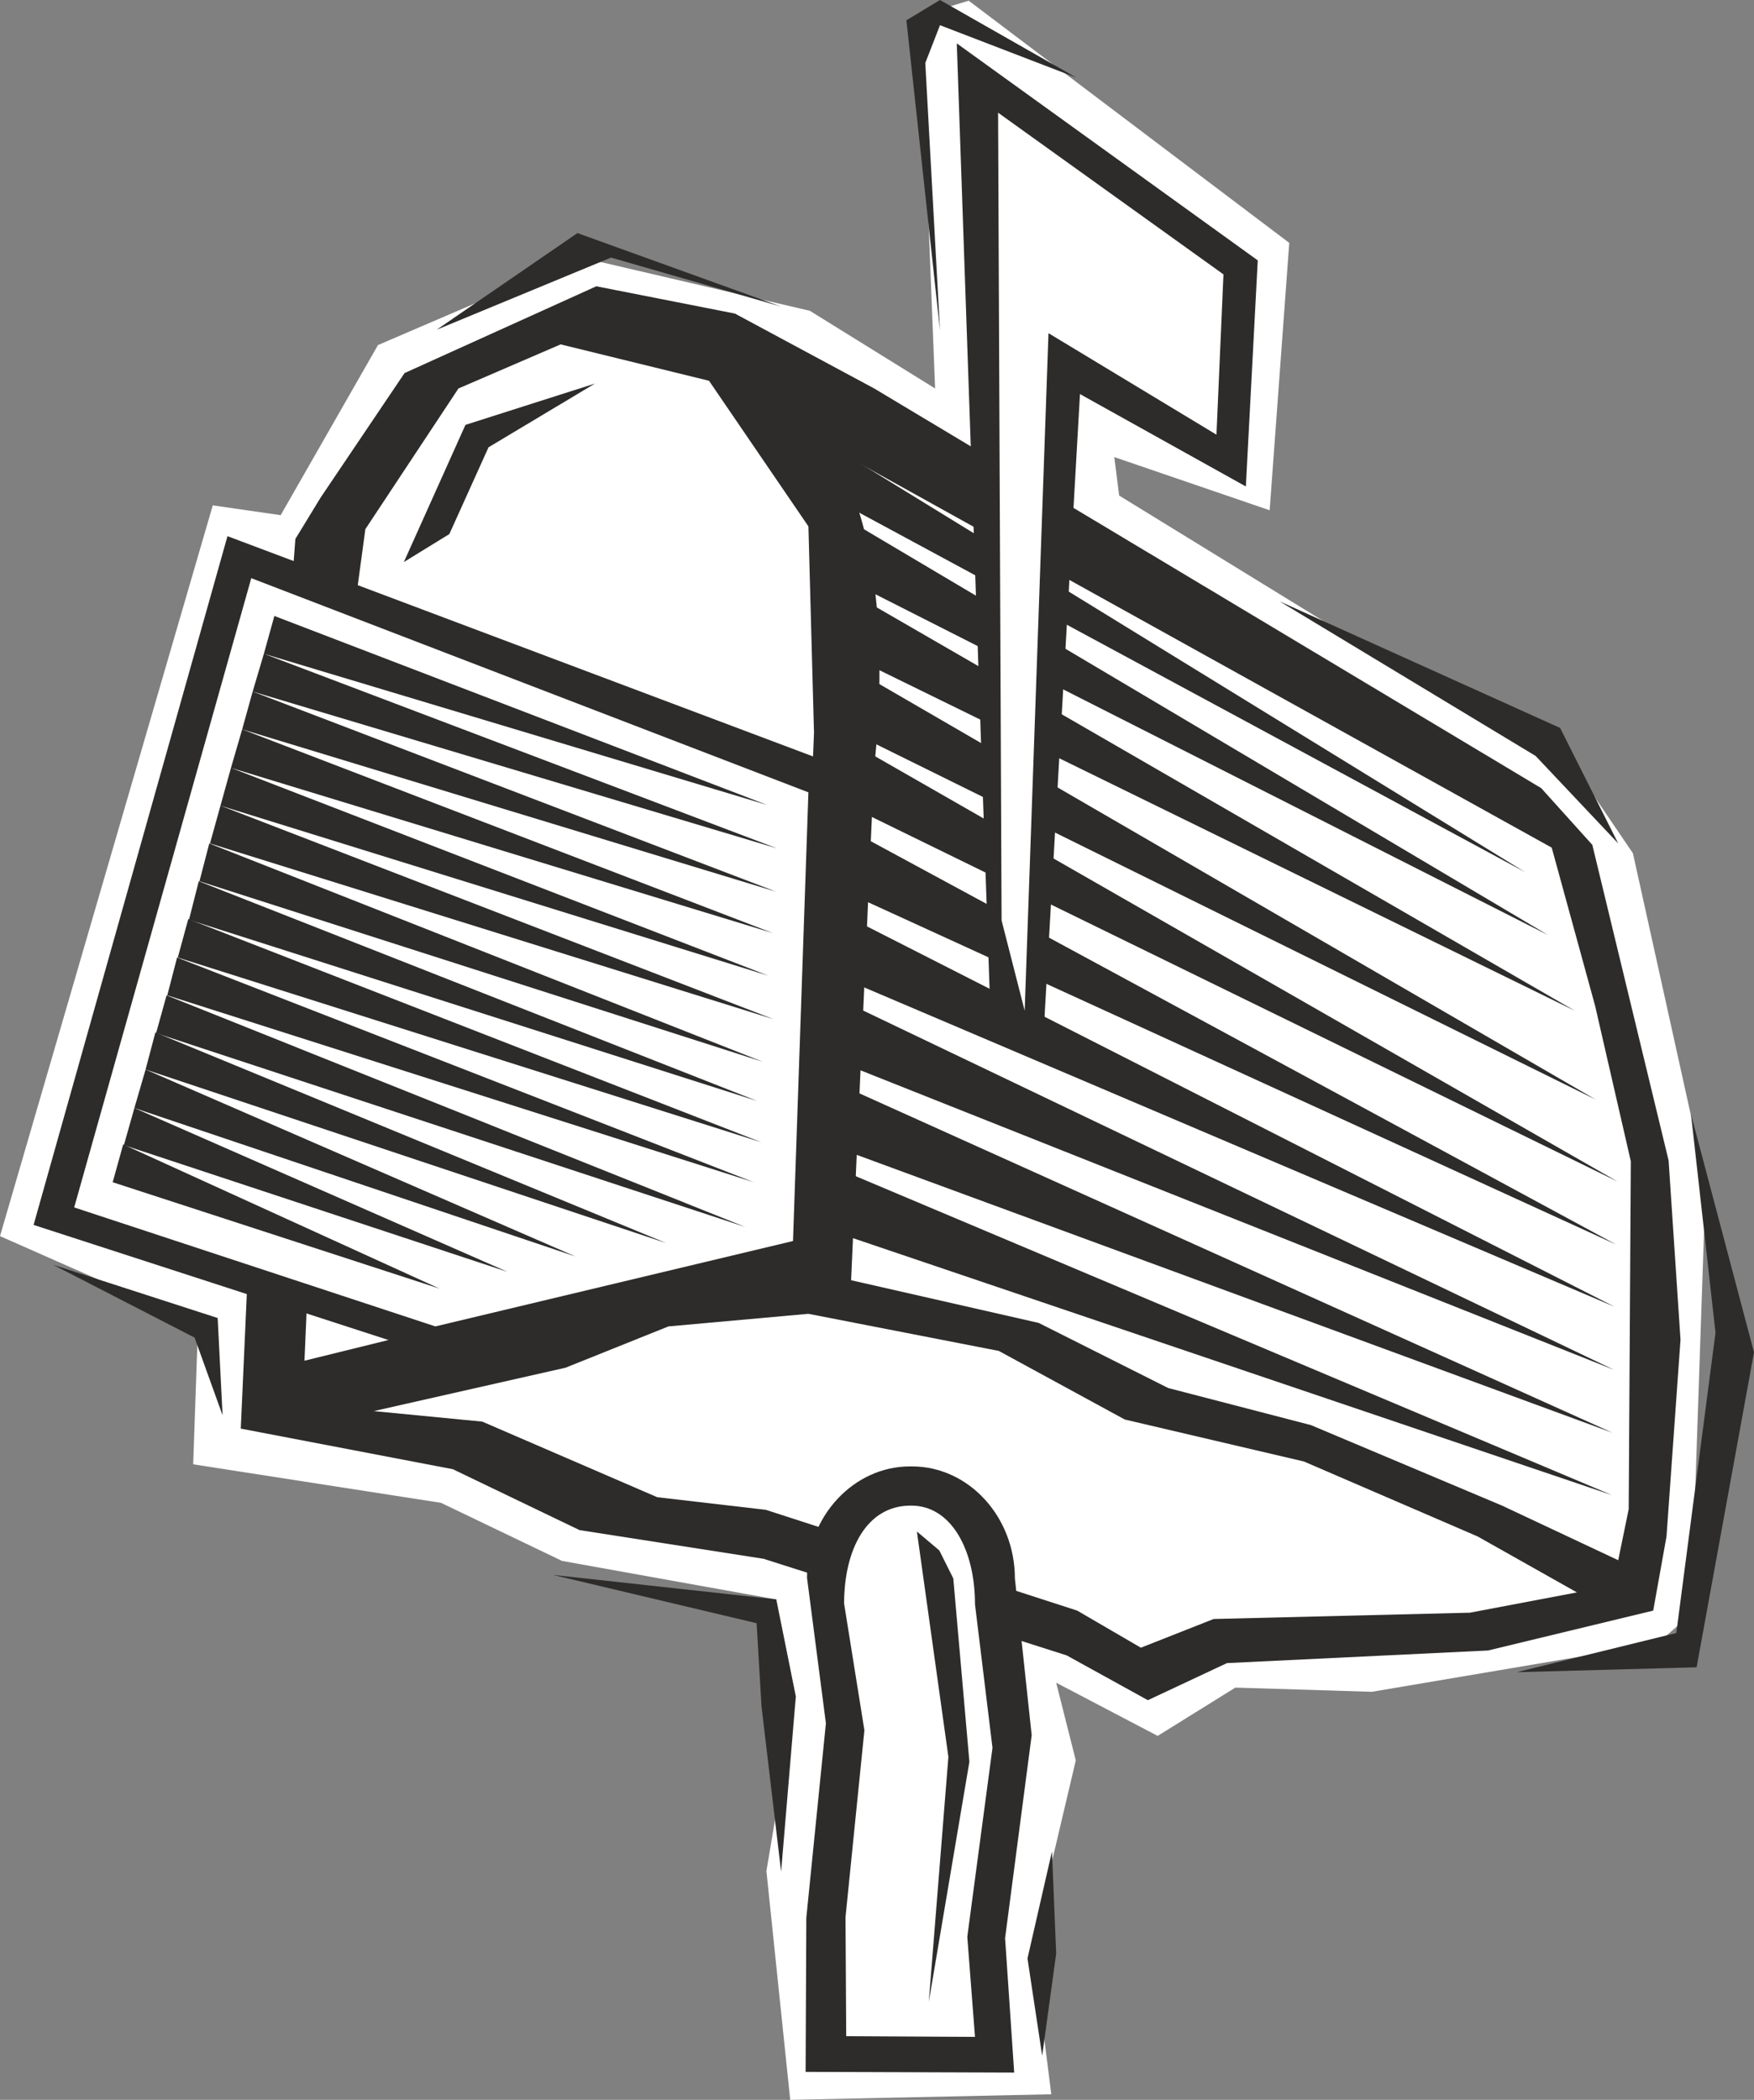
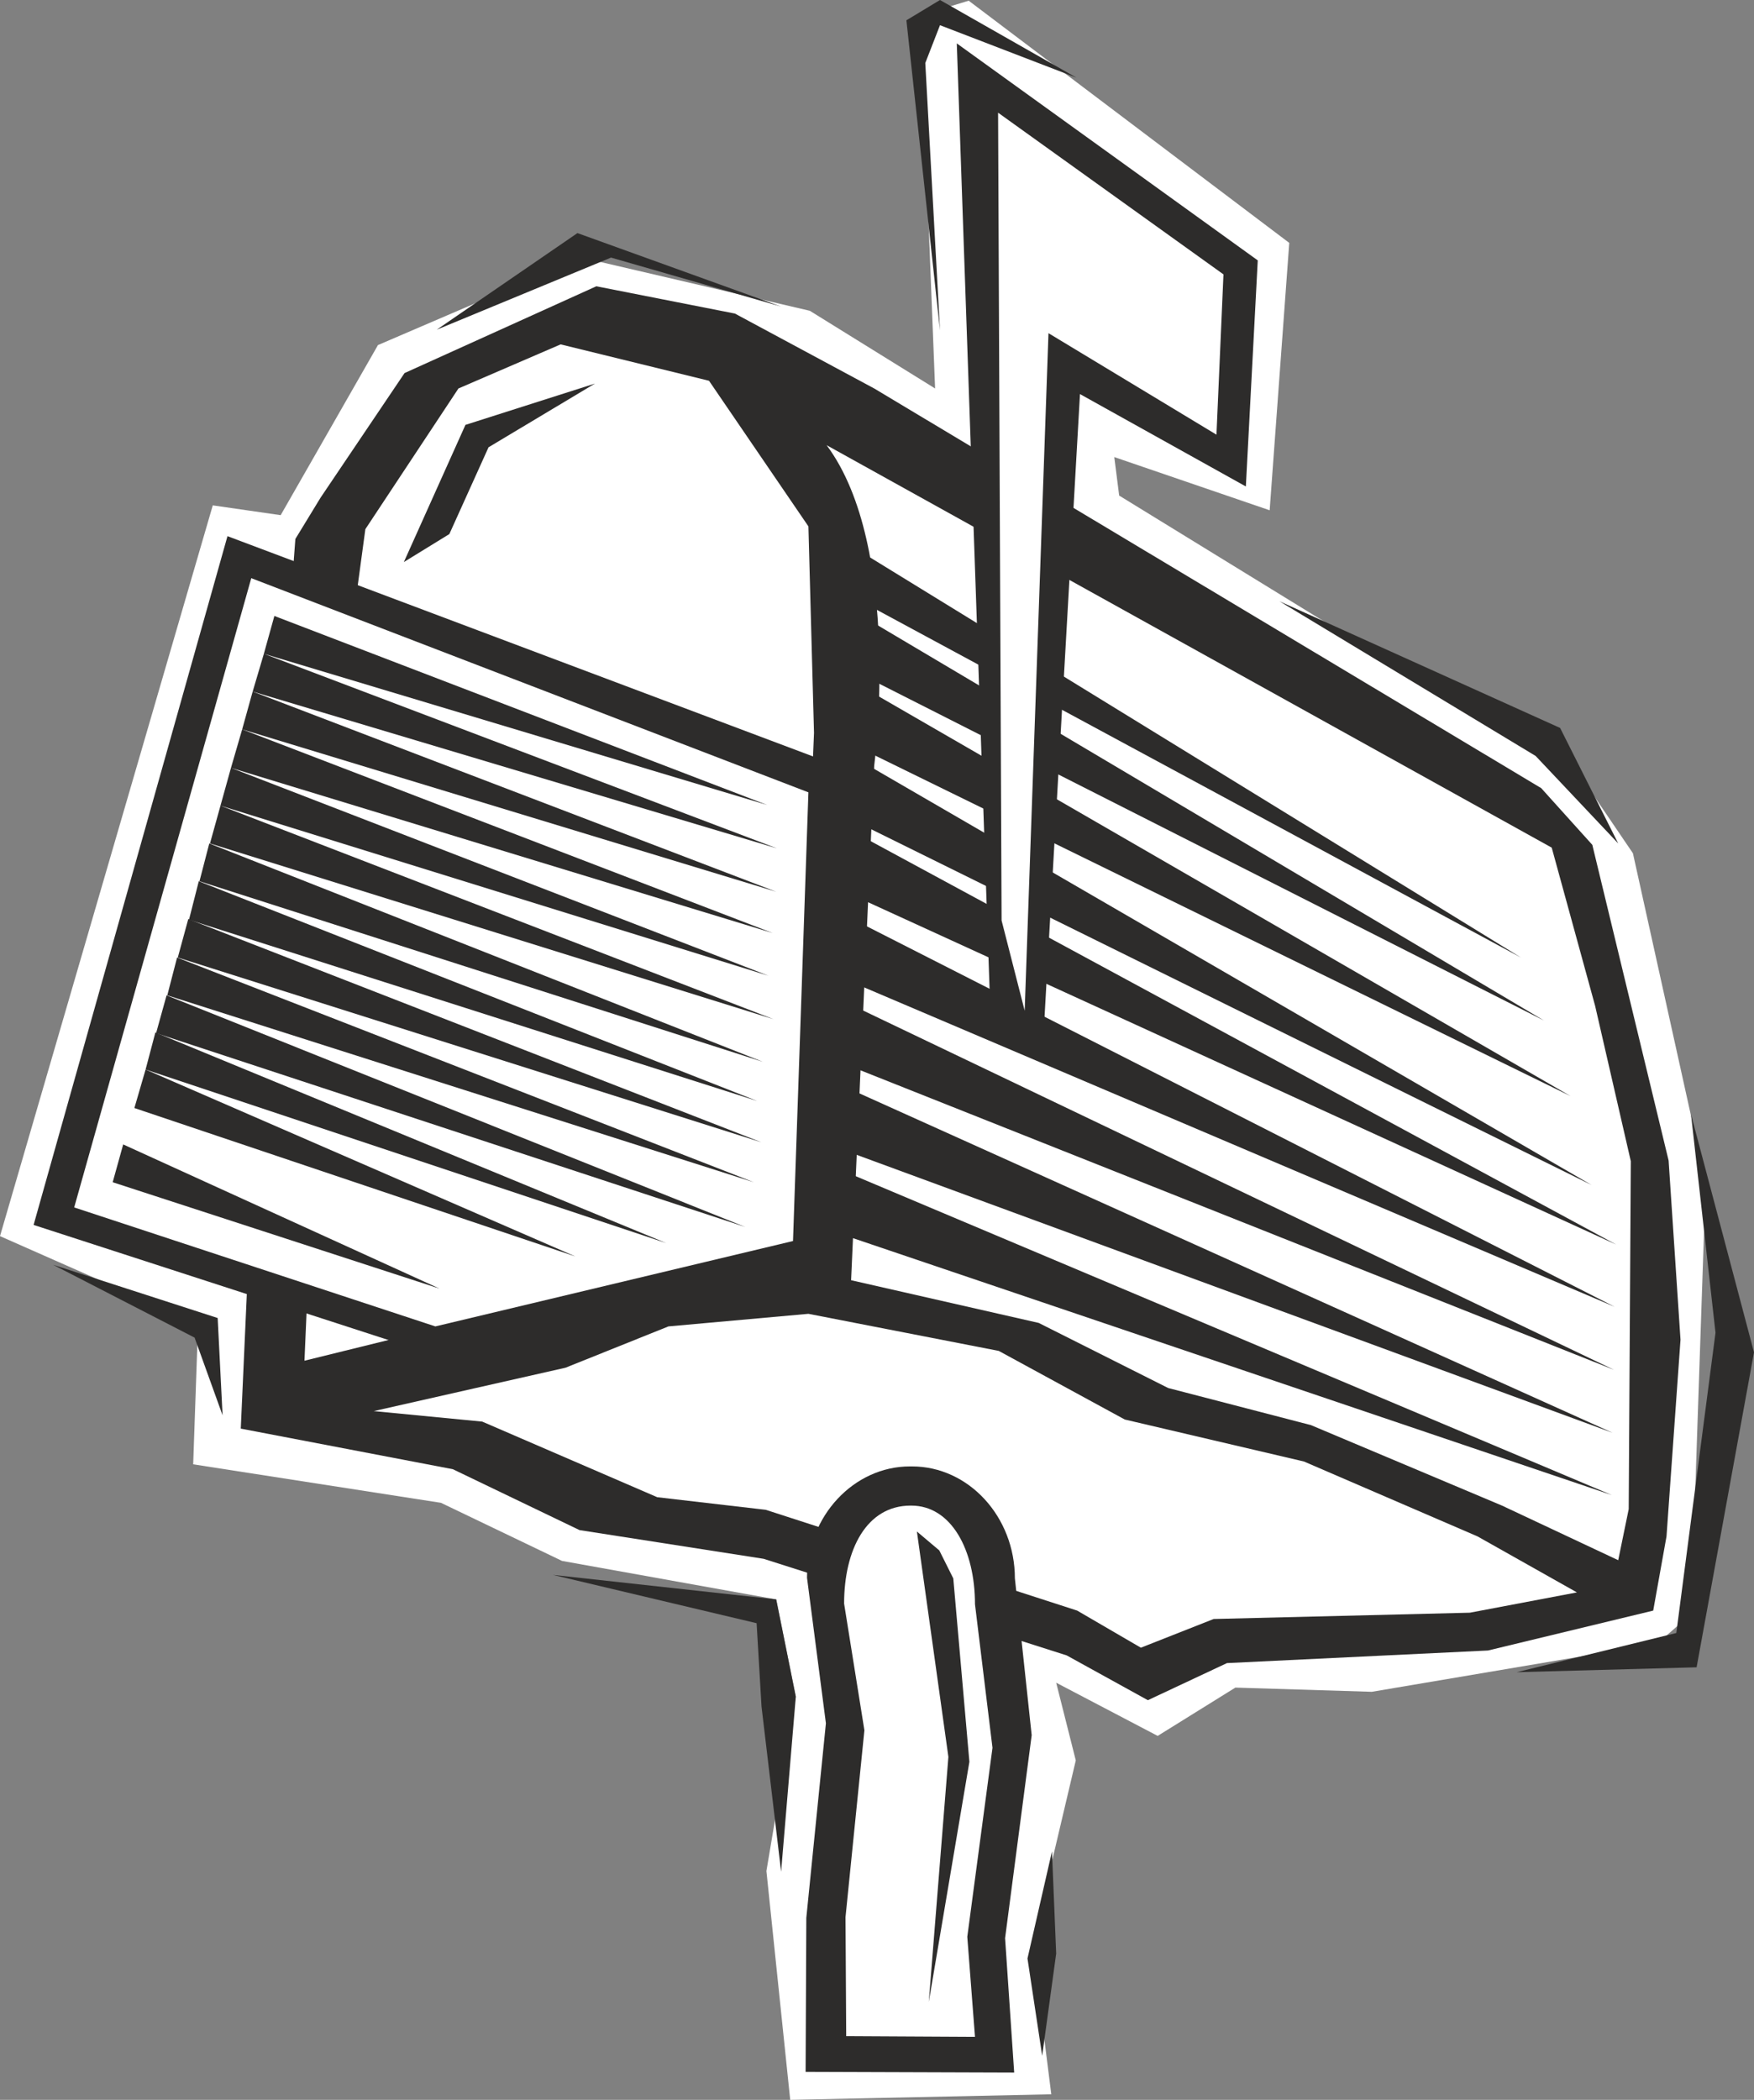
<svg xmlns="http://www.w3.org/2000/svg" height="288" viewBox="0 0 180.432 216" width="240.576">
  <rect x="0" y="0" width="180.432" height="216" fill="#808080" stroke="none" />
  <path style="fill:#fff" d="m207.422 440.097 21.888-75.168 6.984 1.008 10.008-17.496 20.952-9 23.472 5.472 12.888 7.992-1.512-38.376 4.968-1.512 32.976 24.912-2.016 27.504-15.984-5.472.504 3.96 47.808 29.376 5.04 7.416 7.488 33.84-1.512 44.424-3.456 3.024-29.376 4.968-14.04-.432-7.992 4.968-10.44-5.472 2.016 7.992-4.464 18.936 1.944 15.408-26.856.576-2.448-23.544 3.024-17.928-2.016-10.008-22.032-3.96-12.456-5.976-25.488-3.96.504-14.472z" transform="translate(-207.422 -312.945)" />
  <path style="fill:#2d2c2b" d="m283.022 345.2-14.256-2.807-19.728 8.928-8.64 12.816-2.592 4.248-3.744 49.824-1.872 41.688 21.816 4.176 13.032 6.264 18.936 2.952 31.176 9.936 8.352 4.608 8.136-3.816 26.856-1.296 16.992-4.104 1.368-7.632 1.44-20.232-1.224-18.432-7.848-32.472-5.256-5.832-68.616-41.112z" transform="translate(-207.422 -312.945)" />
  <path style="fill:#fff" d="m288.998 440.529 2.16-52.2-.576-21.24-10.224-14.976-15.264-3.744-10.512 4.536-9.576 14.472-3.744 27.648-2.52 57.888zm72.936 27.288-19.656-8.28-14.688-3.816-13.32-6.696-19.296-4.392 2.376-52.92s2.952-22.464-4.896-32.976l74.592 41.4 4.464 16.272 3.672 15.984-.216 35.784-1.08 5.256zm-51.768-15.912 12.96 7.056 18.432 4.32 17.856 7.704 10.224 5.76-11.016 2.088-26.352.648-7.488 2.952-6.552-3.816-32.04-10.368-11.16-1.296-18-7.776-11.16-1.08 19.728-4.464 10.584-4.248 14.4-1.296z" transform="translate(-207.422 -312.945)" />
-   <path style="fill:#2d2c2b" d="m294.974 440.24 78.264 26.497-78.192-32.976zm-.576-8.927 78.912 29.016-78.768-35.496zm.432-8.713 78.624 31.249-78.552-37.584zm.36-8.567 78.336 33.336-78.264-39.816zm.432-8.784 78.048 35.712-77.976-42.192zm.432-8.784 77.76 38.016-77.688-44.496zm-.144-7.776 75.672 37.368-75.6-43.848zm.288-7.632 73.224 35.856-73.152-42.264zm-.144-7.704 70.632 35.784-71.496-42.408zm-1.368-8.28 69.624 37.584-72.504-44.568z" transform="translate(-207.422 -312.945)" />
+   <path style="fill:#2d2c2b" d="m294.974 440.24 78.264 26.497-78.192-32.976zm-.576-8.927 78.912 29.016-78.768-35.496zm.432-8.713 78.624 31.249-78.552-37.584zm.36-8.567 78.336 33.336-78.264-39.816zm.432-8.784 78.048 35.712-77.976-42.192zzm-.144-7.776 75.672 37.368-75.6-43.848zm.288-7.632 73.224 35.856-73.152-42.264zm-.144-7.704 70.632 35.784-71.496-42.408zm-1.368-8.28 69.624 37.584-72.504-44.568z" transform="translate(-207.422 -312.945)" />
  <path style="fill:#2d2c2b" d="m309.374 419.145-3.528-101.736 30.96 22.32-1.224 23.256-17.064-9.504-3.888 68.328z" transform="translate(-207.422 -312.945)" />
  <path style="fill:#fff" d="m310.454 407.625-.36-83.088 23.184 16.632-.72 16.488-17.28-10.44-2.448 69.696z" transform="translate(-207.422 -312.945)" />
  <path style="fill:#2d2c2b" d="m292.454 391.28-1.944 50.689-39.672 9.936-39.96-12.96 19.944-70.848z" transform="translate(-207.422 -312.945)" />
  <path style="fill:#fff" d="m290.582 394.449-1.584 46.152-36.792 8.784-37.152-12.24 18.216-64.728z" transform="translate(-207.422 -312.945)" />
  <path style="fill:#2d2c2b" d="m248.966 370.76 6.336-14.111 13.32-4.248-10.944 6.552-4.032 8.928zm62.784 155.377-.936-13.824 2.736-20.88-1.728-16.128c0-6.336-4.752-11.52-10.584-11.52h-.216c-5.76 0-10.584 5.112-10.584 11.448l1.944 14.976-2.016 20.016-.072 15.84z" transform="translate(-207.422 -312.945)" />
  <path style="fill:#fff" d="m307.718 522.465-.792-10.296 2.592-19.44-1.8-14.76c0-5.616-2.448-10.152-6.552-10.152h-.072c-4.536 0-6.84 4.536-6.84 10.08l2.088 13.032-1.944 19.224.072 12.24z" transform="translate(-207.422 -312.945)" />
  <path style="fill:#2d2c2b" d="m307.142 494.169-1.656-18.864-1.44-2.88-2.304-1.944 3.24 23.184-2.016 25.2zm-71.496-117.864 50.688 19.44-51.768-15.552zm-1.08 3.888 52.776 20.016-53.928-16.128z" transform="translate(-207.422 -312.945)" />
  <path style="fill:#2d2c2b" d="m233.414 384.08 53.856 20.593-54.936-16.704z" transform="translate(-207.422 -312.945)" />
  <path style="fill:#2d2c2b" d="m232.334 387.969 54.576 20.952-55.728-16.992zm-1.152 3.96 55.296 21.384-56.376-17.496zm-1.08 3.888 56.88 21.96-57.96-18.072zm-1.152 3.888 56.952 22.464-57.96-18.576zm-1.08 3.888 57.456 22.608-58.464-18.648z" transform="translate(-207.422 -312.945)" />
  <path style="fill:#2d2c2b" d="m226.79 407.48 58.968 22.969-60.048-19.008zm-1.152 3.96 59.328 23.113-60.336-19.224zm-1.08 3.889 59.544 23.832-60.624-19.944z" transform="translate(-207.422 -312.945)" />
  <path style="fill:#2d2c2b" d="m223.406 419.145 52.56 21.672-53.568-17.856z" transform="translate(-207.422 -312.945)" />
  <path style="fill:#2d2c2b" d="m222.398 422.96 44.208 19.225-45.36-15.264z" transform="translate(-207.422 -312.945)" />
-   <path style="fill:#2d2c2b" d="m221.246 426.92 38.376 16.849-39.456-13.032z" transform="translate(-207.422 -312.945)" />
  <path style="fill:#2d2c2b" d="m220.094 430.665 32.544 14.832-33.624-10.944zm44.208 44.28 22.968 2.52 2.016 10.008-1.512 18-2.016-16.992-.504-8.568zm51.336 28.44-2.52 11.016 1.512 10.008 1.44-10.512zm47.808-18.432 16.416-4.032 4.032-30.888-2.52-22.464 6.48 24.48-5.904 32.4zm-24.408-110.16 26.352 15.912 8.496 9-5.976-11.88zm-36.432-55.368 1.512 27.504-3.456-31.896 3.456-2.088 14.04 7.992-14.04-5.4zm-89.712 123.624 16.92 5.472.504 10.008-2.88-7.992zm39.456-96.192 17.928-7.416 17.496 5.04-20.952-7.56z" transform="translate(-207.422 -312.945)" />
</svg>